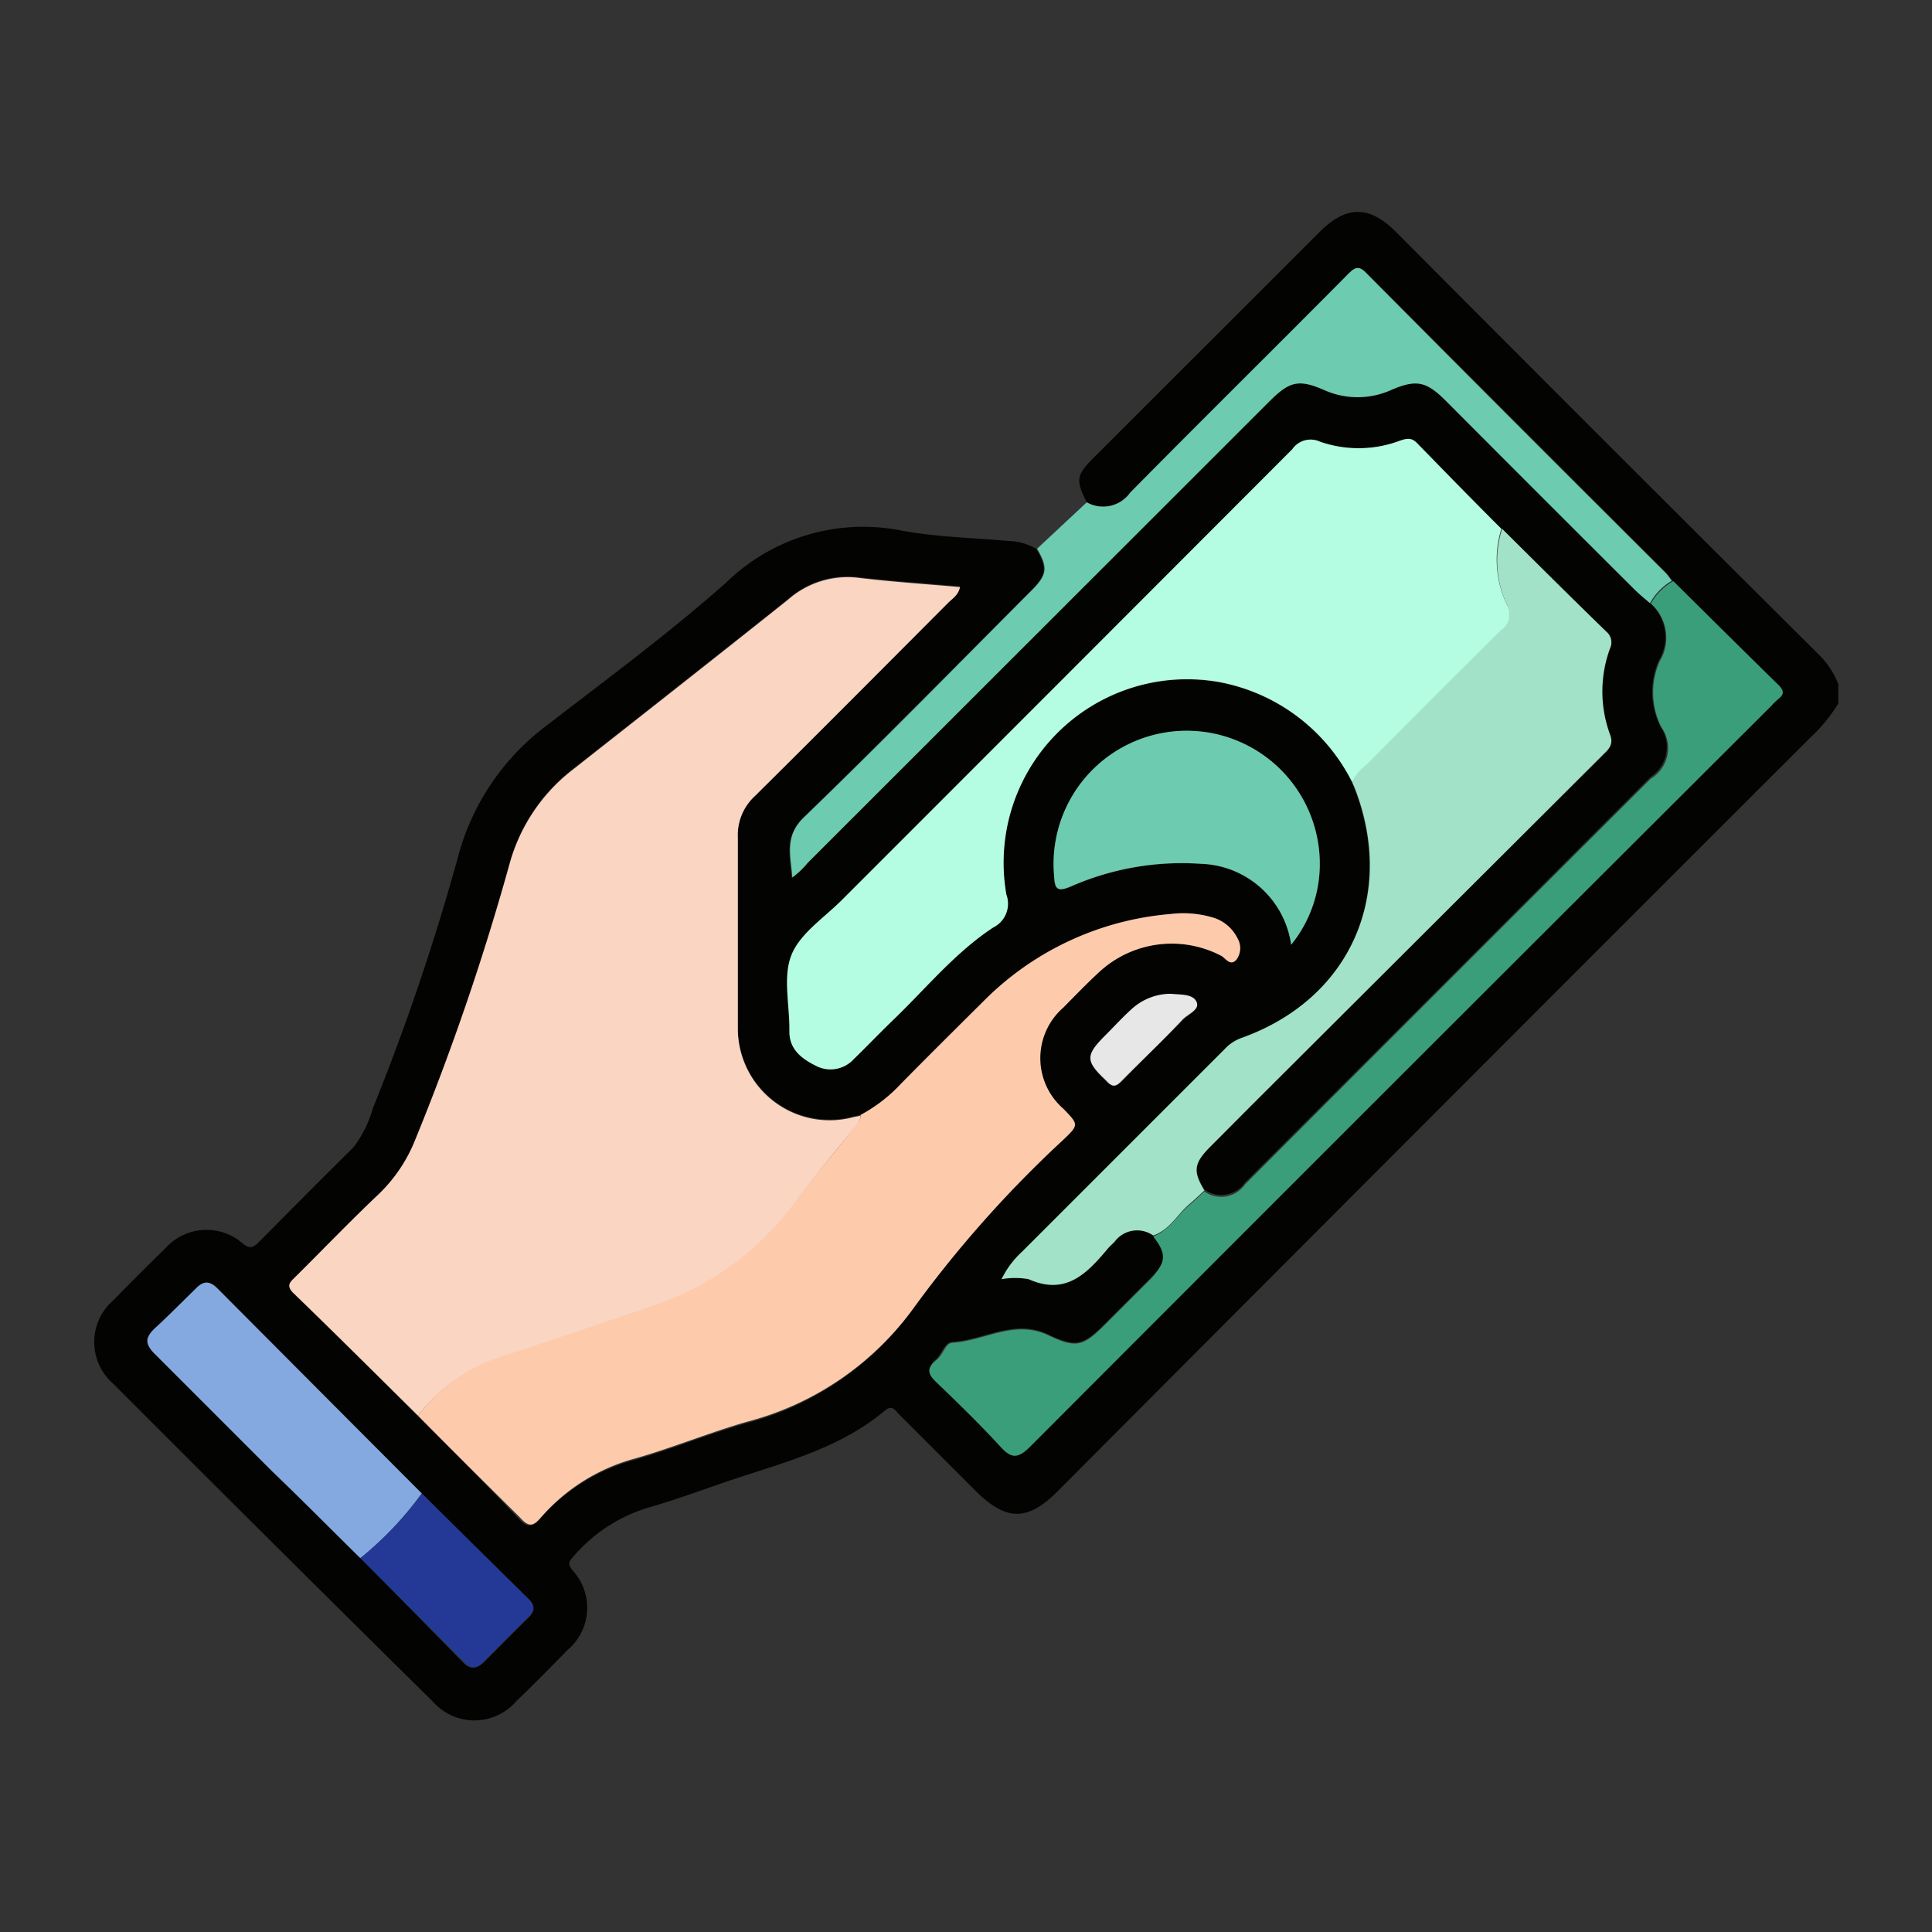
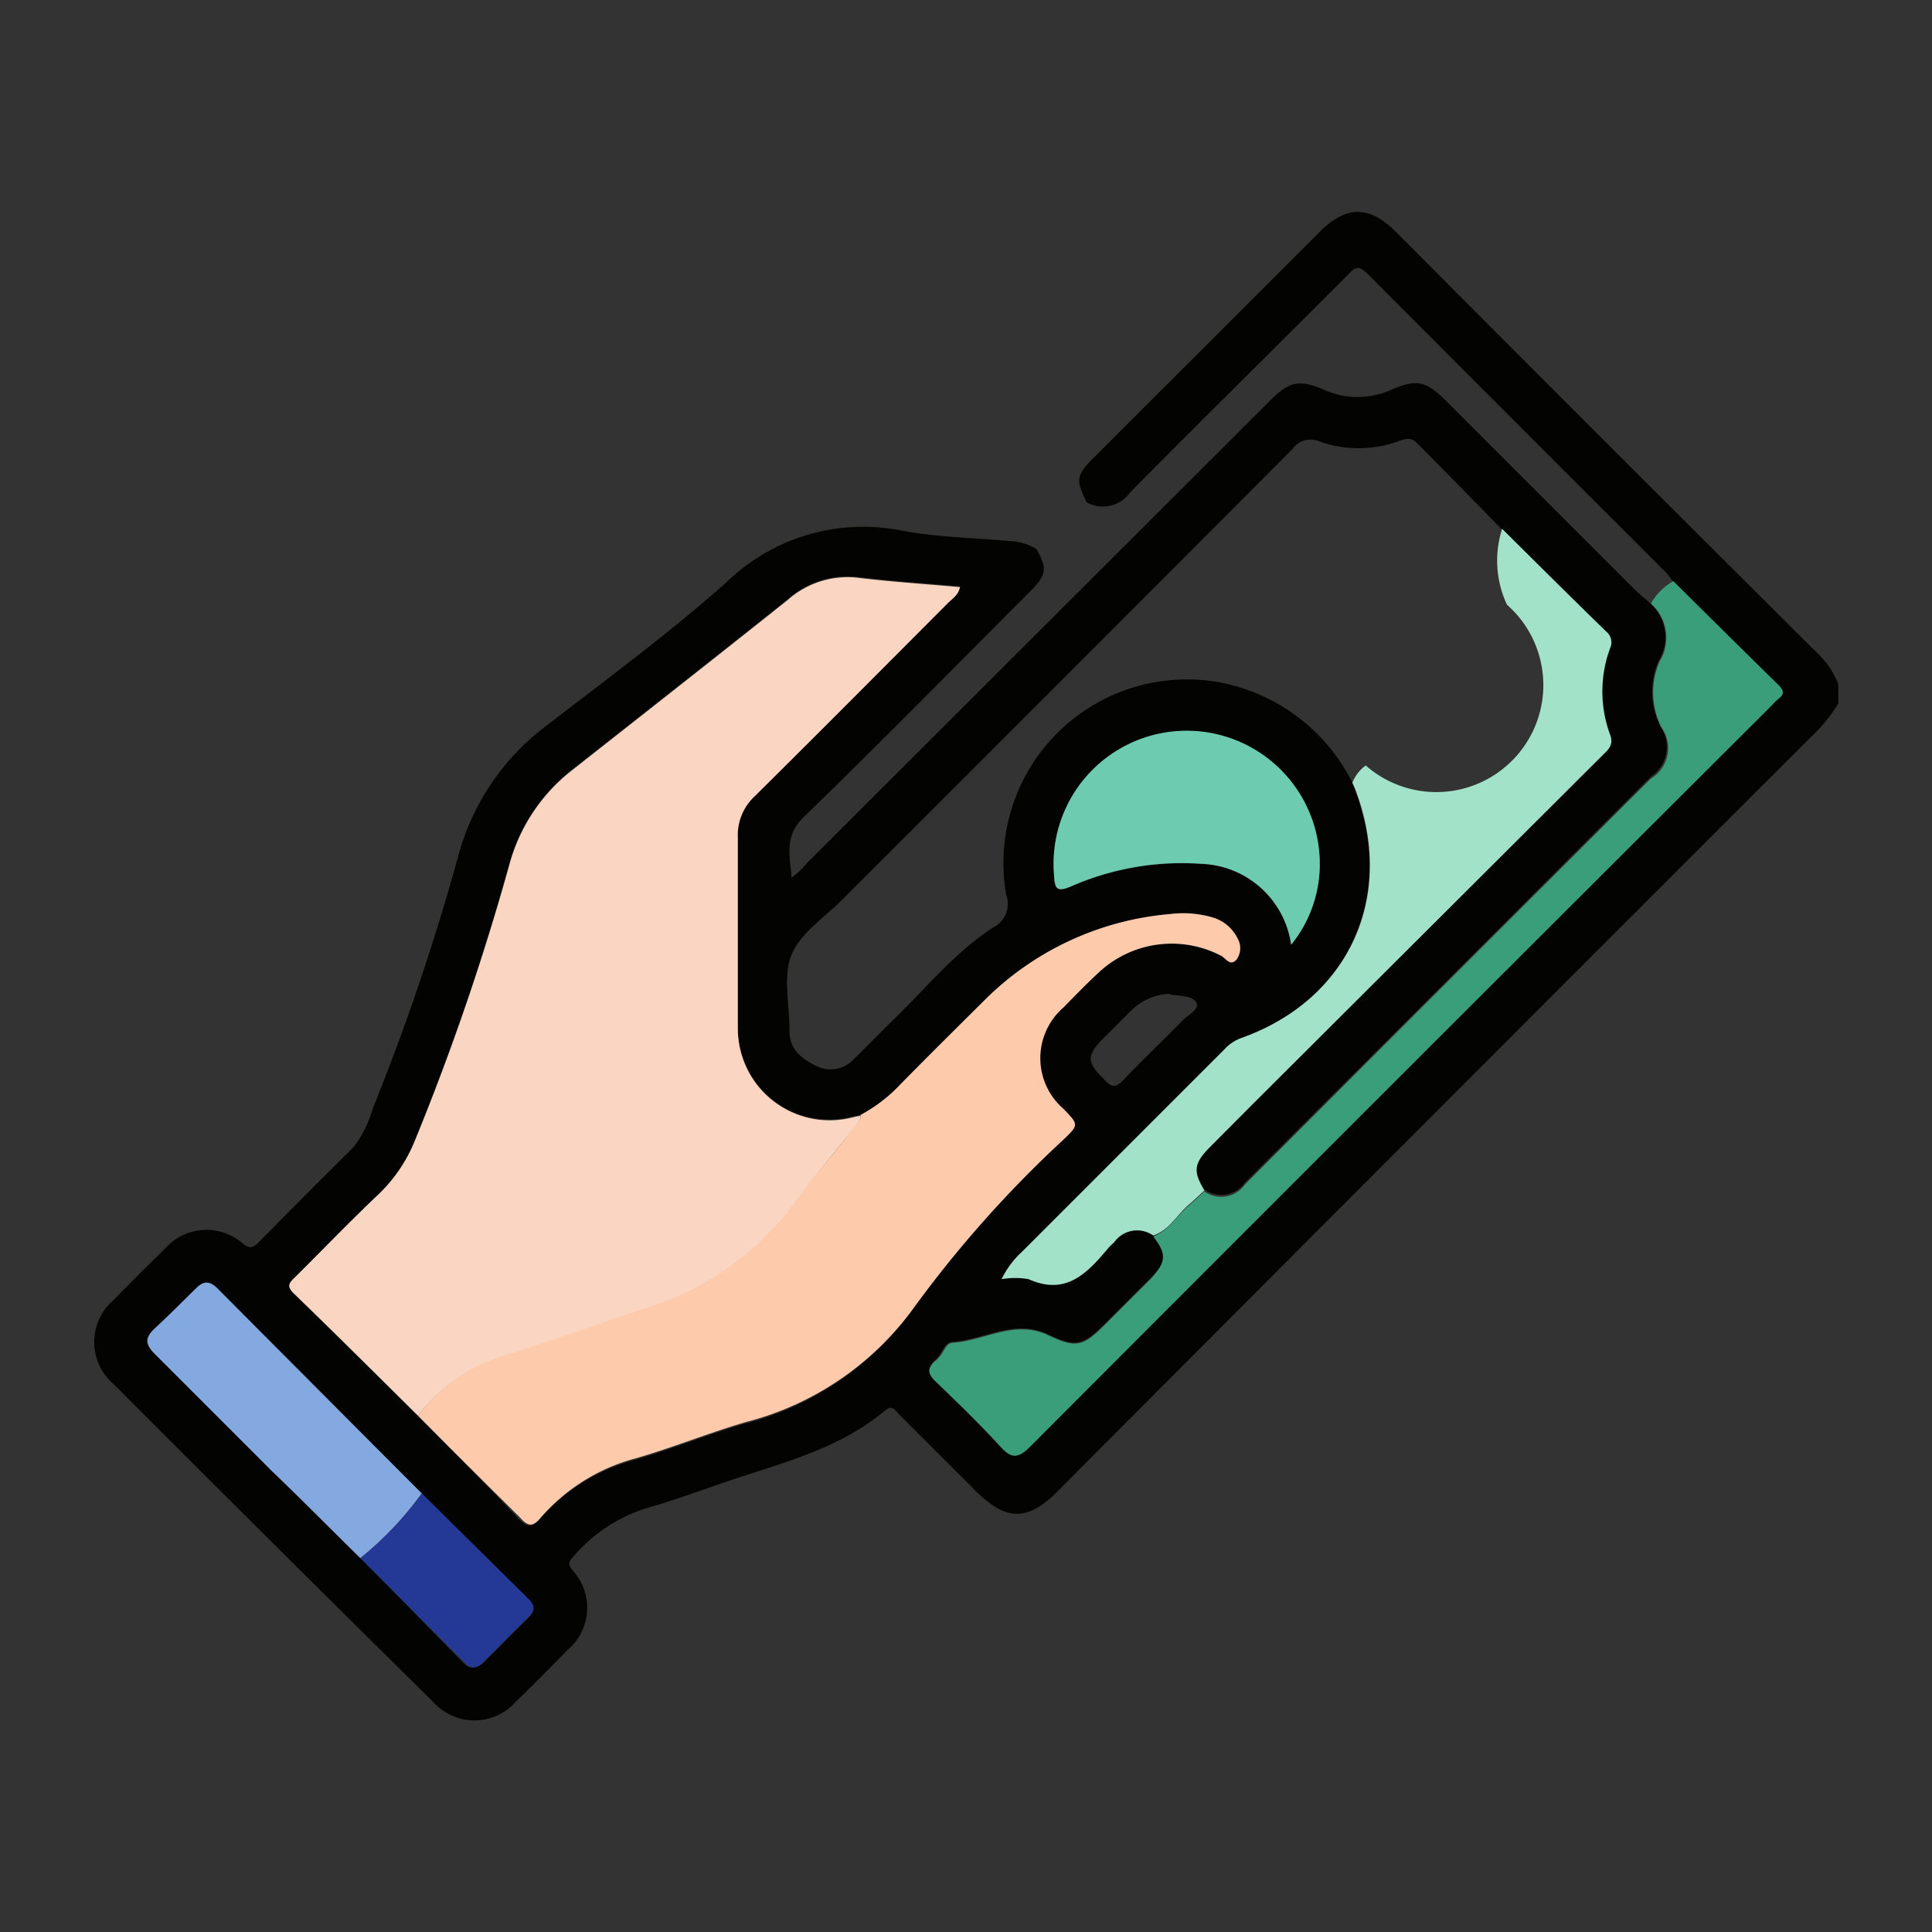
<svg xmlns="http://www.w3.org/2000/svg" id="Layer_1" data-name="Layer 1" viewBox="0 0 100 100">
  <rect x="0" y="0" width="100" height="100" fill="#333333" stroke="none" />
  <defs>
    <style>.cls-1{fill:#030402;}.cls-2{fill:#6dcbaf;}.cls-3{fill:#fad5c2;}.cls-4{fill:#b4fce2;}.cls-5{fill:#fdcbab;}.cls-6{fill:#a1e2c9;}.cls-7{fill:#3b9e7a;}.cls-8{fill:#84a9e1;}.cls-9{fill:#243995;}.cls-10{fill:#e7e7e7;}</style>
  </defs>
  <path class="cls-1" d="M56.25,26c-.58-1.15-.55-1.4.36-2.31L68.31,12c1.37-1.37,2.57-1.38,3.94,0q10.95,11,21.9,21.89a4.29,4.29,0,0,1,1,1.52v1a8.05,8.05,0,0,1-1.43,1.75q-19.53,19.51-39,39.05c-1.53,1.53-2.63,1.52-4.18,0l-4-4c-.19-.18-.34-.52-.71-.22-2.37,2-5.29,2.71-8.11,3.66-1.41.48-2.81,1-4.25,1.41a8.22,8.22,0,0,0-3.82,2.54c-.26.28-.23.4,0,.7a2.85,2.85,0,0,1-.27,4.1c-.88.9-1.77,1.8-2.68,2.68a2.86,2.86,0,0,1-4.29,0Q14.1,79.88,5.88,71.64a2.86,2.86,0,0,1,0-4.35c.88-.91,1.78-1.8,2.68-2.68a2.85,2.85,0,0,1,4-.25c.34.27.49.24.77,0C15,62.67,16.66,61,18.29,59.39a5.93,5.93,0,0,0,1-2,119.92,119.92,0,0,0,4.42-13.05,12.47,12.47,0,0,1,4.51-6.73c3.16-2.44,6.38-4.81,9.36-7.45a10.15,10.15,0,0,1,9.12-2.69c1.81.33,3.68.37,5.52.53a3,3,0,0,1,1.42.41c.57,1,.53,1.35-.28,2.16-3.92,3.93-7.81,7.89-11.79,11.75-1,1-.67,2-.6,3.11a4.36,4.36,0,0,0,.79-.75L65.71,20.76c1-1,1.51-1.15,2.81-.59a4.23,4.23,0,0,0,3.5,0c1.31-.56,1.78-.46,2.82.57q4.89,4.89,9.78,9.78c.24.24.52.46.78.69a2.36,2.36,0,0,1,.45,3,4,4,0,0,0,.1,3.41,1.85,1.85,0,0,1-.51,2.59q-10.5,10.51-21,21a1.5,1.5,0,0,1-2.1.36c-.6-1-.55-1.4.28-2.24l2.17-2.18L82.86,39.14c.3-.31.65-.54.44-1.11a6.45,6.45,0,0,1,0-4.48.72.72,0,0,0-.2-.86c-1.81-1.76-3.6-3.54-5.39-5.32-1.46-1.48-2.93-3-4.38-4.45-.29-.29-.54-.22-.87-.11a6.07,6.07,0,0,1-4.14.05,1.15,1.15,0,0,0-1.43.39Q55.24,34.94,43.56,46.6c-.91.91-2.14,1.71-2.59,2.82s-.11,2.54-.11,3.83v.09c0,1,.65,1.47,1.4,1.84a1.63,1.63,0,0,0,1.94-.37c.65-.63,1.28-1.29,1.93-1.92,1.74-1.66,3.25-3.58,5.29-4.89a1.37,1.37,0,0,0,.66-1.69,9.5,9.5,0,0,1,11-11A9.69,9.69,0,0,1,70,40.51a2.41,2.41,0,0,0,.08.25c2.2,5.56-.23,11-5.86,13a2.22,2.22,0,0,0-.86.58L52.93,64.77a4.71,4.71,0,0,0-1.06,1.42,4,4,0,0,1,1.4,0c1.92.86,3-.29,4.08-1.56.11-.14.25-.25.37-.38a1.45,1.45,0,0,1,2-.32c.7,1,.68,1.36-.15,2.2l-2.37,2.37c-1.13,1.13-1.49,1.26-2.94.57-1.75-.84-3.3.28-4.95.38-.42,0-.56.65-.89.93s-.37.69,0,1.08c1.14,1.1,2.28,2.2,3.35,3.37.57.62.88.69,1.54,0Q72.44,55.67,91.64,36.52a3.3,3.3,0,0,1,.38-.37c.31-.25.25-.45,0-.71-1.82-1.78-3.63-3.58-5.45-5.38-.1-.13-.2-.28-.32-.41Q78.5,21.91,70.77,14.16c-.46-.47-.67-.3-1,.06C66,18,62.23,21.71,58.5,25.48A1.72,1.72,0,0,1,56.25,26ZM21.83,77.3Q16.55,72,11.28,66.69c-.39-.4-.72-.42-1.11,0-.67.7-1.33,1.41-2.06,2s-.63.88,0,1.46c2,2,4,4,6,6,1.52,1.51,3,3,4.57,4.5L24,86.08c.34.35.67.27,1,0,.79-.79,1.57-1.58,2.36-2.36.31-.3.36-.56,0-.89ZM44.54,57.71l-.35.07a4.75,4.75,0,0,1-6-4.58c0-3.29,0-6.58,0-9.87a2.75,2.75,0,0,1,.89-2.17c3.35-3.3,6.66-6.63,10-10,.22-.22.52-.39.61-.81-1.76-.16-3.51-.27-5.25-.48a4.66,4.66,0,0,0-3.66,1.14c-3.69,2.94-7.41,5.86-11.12,8.78a9.27,9.27,0,0,0-3.28,4.87A128.53,128.53,0,0,1,21.49,59a8,8,0,0,1-1.88,2.82c-1.47,1.39-2.88,2.86-4.31,4.28-.26.26-.52.44-.12.84,2.17,2.1,4.31,4.23,6.46,6.36,1.75,1.77,3.52,3.53,5.23,5.33.46.48.69.4,1.07,0a9.87,9.87,0,0,1,4.92-3.07c1.94-.56,3.81-1.33,5.75-1.89a15.49,15.49,0,0,0,8.71-6A60.08,60.08,0,0,1,55,59c.82-.78.81-.79,0-1.62a3.47,3.47,0,0,1,0-5.22c.62-.63,1.23-1.26,1.88-1.86a5.53,5.53,0,0,1,6.3-.83c.23.12.47.57.79.2a1,1,0,0,0,.09-1.09,2.09,2.09,0,0,0-1.22-1.07,5.41,5.41,0,0,0-2.26-.2,15.44,15.44,0,0,0-9.49,4.33c-1.52,1.46-3,3-4.48,4.48A8,8,0,0,1,44.54,57.71ZM66.83,48.9a6.62,6.62,0,0,0,1.48-4,6.89,6.89,0,1,0-13.75.44c0,.67.15.85.85.56a14.29,14.29,0,0,1,6.77-1.18A4.87,4.87,0,0,1,66.83,48.9Zm-6.32,2.54a3,3,0,0,0-1.87.78c-.49.47-1,1-1.44,1.43-1,1-1,1.31.06,2.33.35.35.53.24.81,0,1-1.06,2.12-2.11,3.16-3.18.28-.28.87-.56.7-.9s-.82-.36-1.29-.41Z" />
-   <path class="cls-2" d="M85.4,31.22c-.26-.23-.54-.45-.78-.69q-4.91-4.89-9.78-9.78c-1-1-1.51-1.13-2.82-.57a4.23,4.23,0,0,1-3.5,0c-1.3-.56-1.77-.45-2.81.59L41.8,44.67a4.36,4.36,0,0,1-.79.75c-.07-1.12-.43-2.12.6-3.11,4-3.86,7.87-7.82,11.79-11.75.81-.81.85-1.18.28-2.16L56.25,26a1.72,1.72,0,0,0,2.25-.5C62.23,21.71,66,18,69.74,14.22c.36-.36.57-.53,1-.06q7.71,7.77,15.47,15.49c.12.13.22.28.32.41A3.08,3.08,0,0,0,85.4,31.22Z" />
  <path class="cls-3" d="M21.64,73.28c-2.15-2.13-4.29-4.26-6.46-6.36-.4-.4-.14-.58.12-.84,1.43-1.42,2.84-2.89,4.31-4.28A8,8,0,0,0,21.49,59,128.53,128.53,0,0,0,26.38,44.7a9.27,9.27,0,0,1,3.28-4.87c3.71-2.92,7.43-5.84,11.12-8.78a4.66,4.66,0,0,1,3.66-1.14c1.74.21,3.49.32,5.25.48-.09.42-.39.59-.61.81-3.32,3.33-6.63,6.66-10,10a2.75,2.75,0,0,0-.89,2.17c0,3.29,0,6.58,0,9.87a4.75,4.75,0,0,0,6,4.58l.35-.07c0,.31-.19.47-.36.68-1,1.23-2,2.43-2.93,3.7a15,15,0,0,1-7.59,5.54c-2.58.87-5.15,1.76-7.74,2.59A8.81,8.81,0,0,0,21.64,73.28Z" />
-   <path class="cls-4" d="M70,40.51a9.69,9.69,0,0,0-6.91-5.21,9.5,9.5,0,0,0-11,11A1.37,1.37,0,0,1,51.42,48c-2,1.31-3.55,3.23-5.29,4.89-.65.63-1.28,1.29-1.93,1.92a1.63,1.63,0,0,1-1.94.37c-.75-.37-1.43-.86-1.4-1.84v-.09c0-1.29-.34-2.72.11-3.83s1.68-1.91,2.59-2.82Q55.23,34.93,66.89,23.25a1.15,1.15,0,0,1,1.43-.39,6.07,6.07,0,0,0,4.14-.05c.33-.11.58-.18.87.11,1.45,1.49,2.92,3,4.38,4.45A5.39,5.39,0,0,0,78,31.3a1,1,0,0,1-.29,1.36c-2.33,2.3-4.65,4.63-7,7A2,2,0,0,0,70,40.51Z" />
  <path class="cls-5" d="M21.64,73.28a8.81,8.81,0,0,1,4.28-3.06c2.59-.83,5.16-1.72,7.74-2.59a15,15,0,0,0,7.59-5.54c.92-1.27,2-2.47,2.93-3.7.17-.21.39-.37.36-.68a8,8,0,0,0,2.07-1.59c1.48-1.51,3-3,4.48-4.48a15.44,15.44,0,0,1,9.49-4.33,5.41,5.41,0,0,1,2.26.2,2.09,2.09,0,0,1,1.22,1.07A1,1,0,0,1,64,49.67c-.32.37-.56-.08-.79-.2a5.53,5.53,0,0,0-6.3.83c-.65.6-1.26,1.23-1.88,1.86a3.47,3.47,0,0,0,0,5.22c.81.83.82.84,0,1.62a60.08,60.08,0,0,0-7.66,8.59,15.49,15.49,0,0,1-8.71,6c-1.94.56-3.81,1.33-5.75,1.89a9.87,9.87,0,0,0-4.92,3.07c-.38.44-.61.52-1.07,0C25.16,76.81,23.39,75.05,21.64,73.28Z" />
-   <path class="cls-6" d="M70,40.51a2,2,0,0,1,.69-.89c2.31-2.33,4.63-4.66,7-7A1,1,0,0,0,78,31.3a5.39,5.39,0,0,1-.25-3.93c1.79,1.78,3.58,3.56,5.39,5.32a.72.72,0,0,1,.2.86,6.45,6.45,0,0,0,0,4.48c.21.57-.14.8-.44,1.11L64.79,57.2l-2.17,2.18c-.83.84-.88,1.26-.28,2.24-.26.23-.51.48-.77.7-.64.53-1,1.32-1.88,1.63a1.45,1.45,0,0,0-2,.32c-.12.13-.26.24-.37.38-1.07,1.27-2.16,2.42-4.08,1.56a4,4,0,0,0-1.4,0,4.71,4.71,0,0,1,1.06-1.42L63.38,54.31a2.22,2.22,0,0,1,.86-.58c5.63-2,8.06-7.41,5.86-13A2.41,2.41,0,0,1,70,40.51Z" />
+   <path class="cls-6" d="M70,40.51a2,2,0,0,1,.69-.89A1,1,0,0,0,78,31.3a5.39,5.39,0,0,1-.25-3.93c1.79,1.78,3.58,3.56,5.39,5.32a.72.72,0,0,1,.2.86,6.45,6.45,0,0,0,0,4.48c.21.57-.14.8-.44,1.11L64.79,57.2l-2.17,2.18c-.83.84-.88,1.26-.28,2.24-.26.23-.51.48-.77.7-.64.53-1,1.32-1.88,1.63a1.45,1.45,0,0,0-2,.32c-.12.13-.26.24-.37.38-1.07,1.27-2.16,2.42-4.08,1.56a4,4,0,0,0-1.4,0,4.71,4.71,0,0,1,1.06-1.42L63.38,54.31a2.22,2.22,0,0,1,.86-.58c5.63-2,8.06-7.41,5.86-13A2.41,2.41,0,0,1,70,40.51Z" />
  <path class="cls-7" d="M59.69,64c.83-.31,1.24-1.1,1.88-1.63.26-.22.51-.47.77-.7a1.5,1.5,0,0,0,2.1-.36q10.49-10.51,21-21A1.85,1.85,0,0,0,86,37.65a4,4,0,0,1-.1-3.41,2.36,2.36,0,0,0-.45-3,3.08,3.08,0,0,1,1.16-1.16c1.82,1.8,3.63,3.6,5.45,5.38.26.26.32.46,0,.71a3.3,3.3,0,0,0-.38.37Q72.47,55.69,53.32,74.88c-.66.66-1,.59-1.54,0-1.07-1.17-2.21-2.27-3.35-3.37-.41-.39-.47-.7,0-1.08s.47-.9.89-.93c1.65-.1,3.2-1.22,4.95-.38,1.45.69,1.81.56,2.94-.57l2.37-2.37C60.37,65.31,60.39,64.9,59.69,64Z" />
  <path class="cls-2" d="M66.83,48.9a4.87,4.87,0,0,0-4.65-4.19,14.29,14.29,0,0,0-6.77,1.18c-.7.29-.81.11-.85-.56a6.89,6.89,0,1,1,13.75-.44A6.62,6.62,0,0,1,66.83,48.9Z" />
  <path class="cls-8" d="M18.65,80.65c-1.52-1.5-3-3-4.57-4.5-2-2-4-4-6-6-.61-.58-.57-.94,0-1.46s1.39-1.35,2.06-2c.39-.41.72-.39,1.11,0Q16.54,72,21.83,77.3A17.41,17.41,0,0,1,18.65,80.65Z" />
  <path class="cls-9" d="M18.65,80.65a17.41,17.41,0,0,0,3.18-3.35l5.55,5.48c.33.33.28.59,0,.89-.79.78-1.57,1.57-2.36,2.36-.31.32-.64.4-1,0Z" />
-   <path class="cls-10" d="M60.51,51.44h.13c.47.05,1.1,0,1.29.41s-.42.62-.7.9c-1,1.07-2.11,2.12-3.16,3.18-.28.29-.46.4-.81,0-1.07-1-1.1-1.29-.06-2.33.48-.48.95-1,1.44-1.43A3,3,0,0,1,60.51,51.44Z" />
</svg>